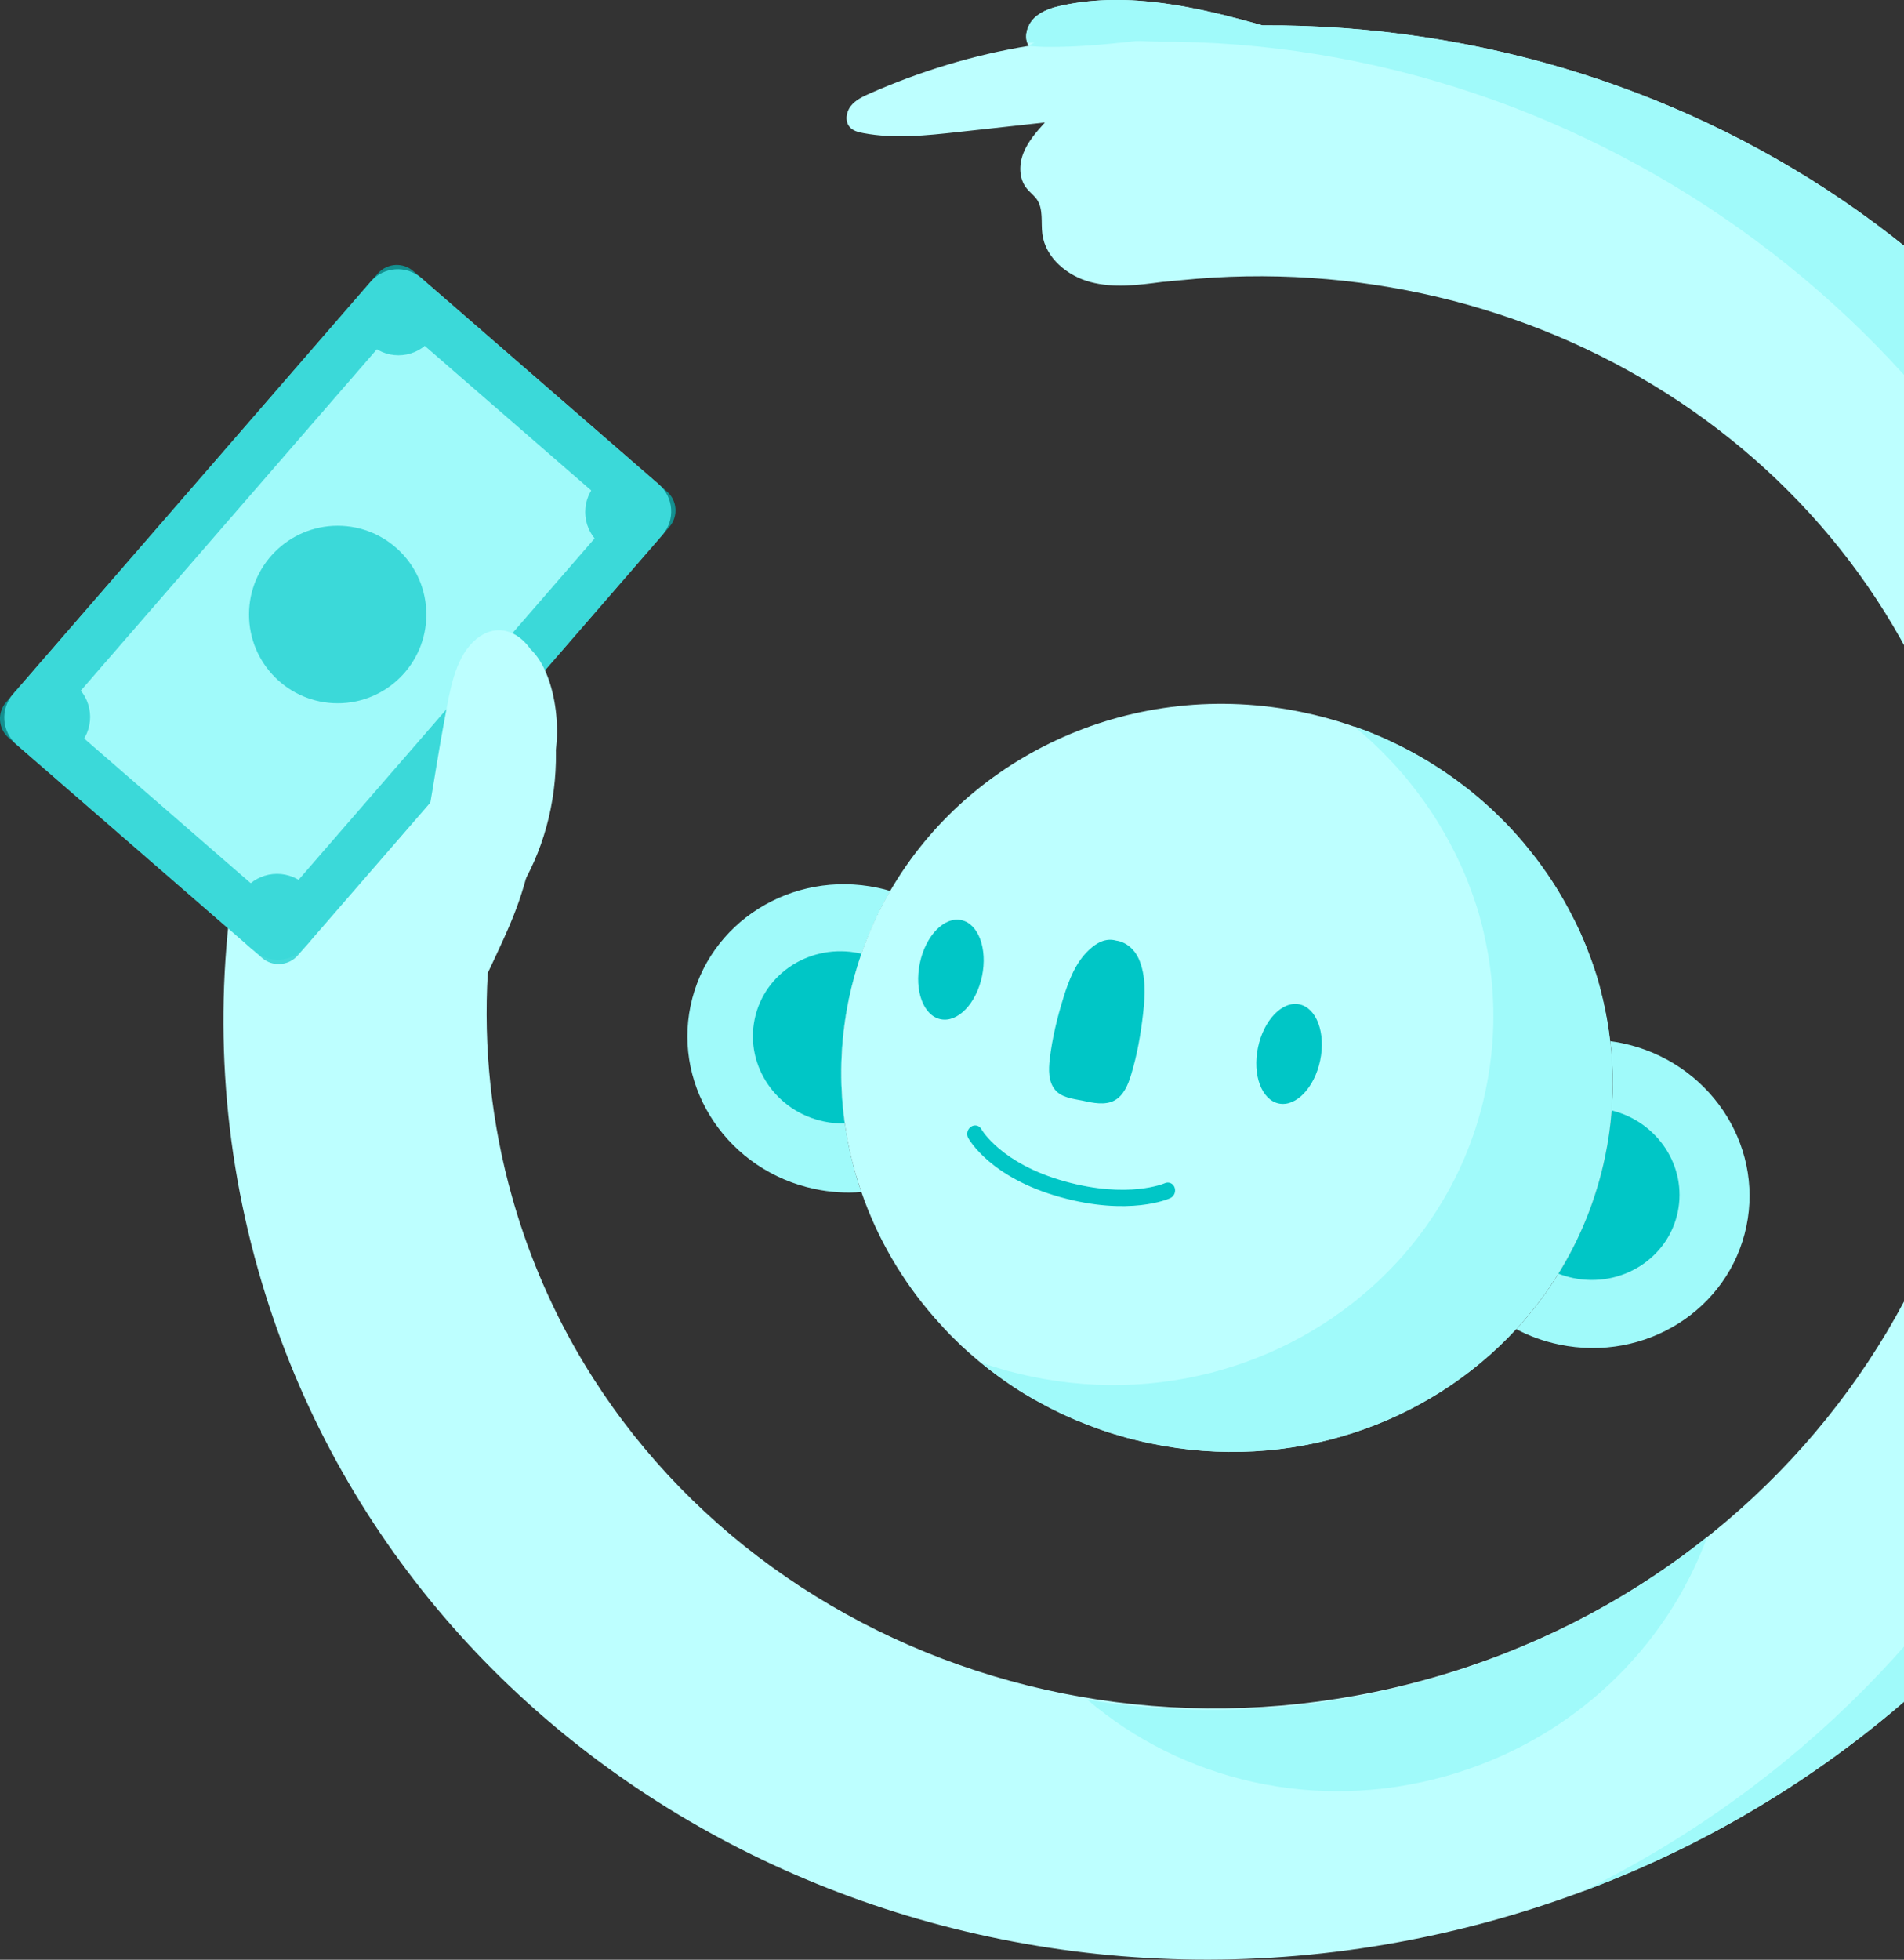
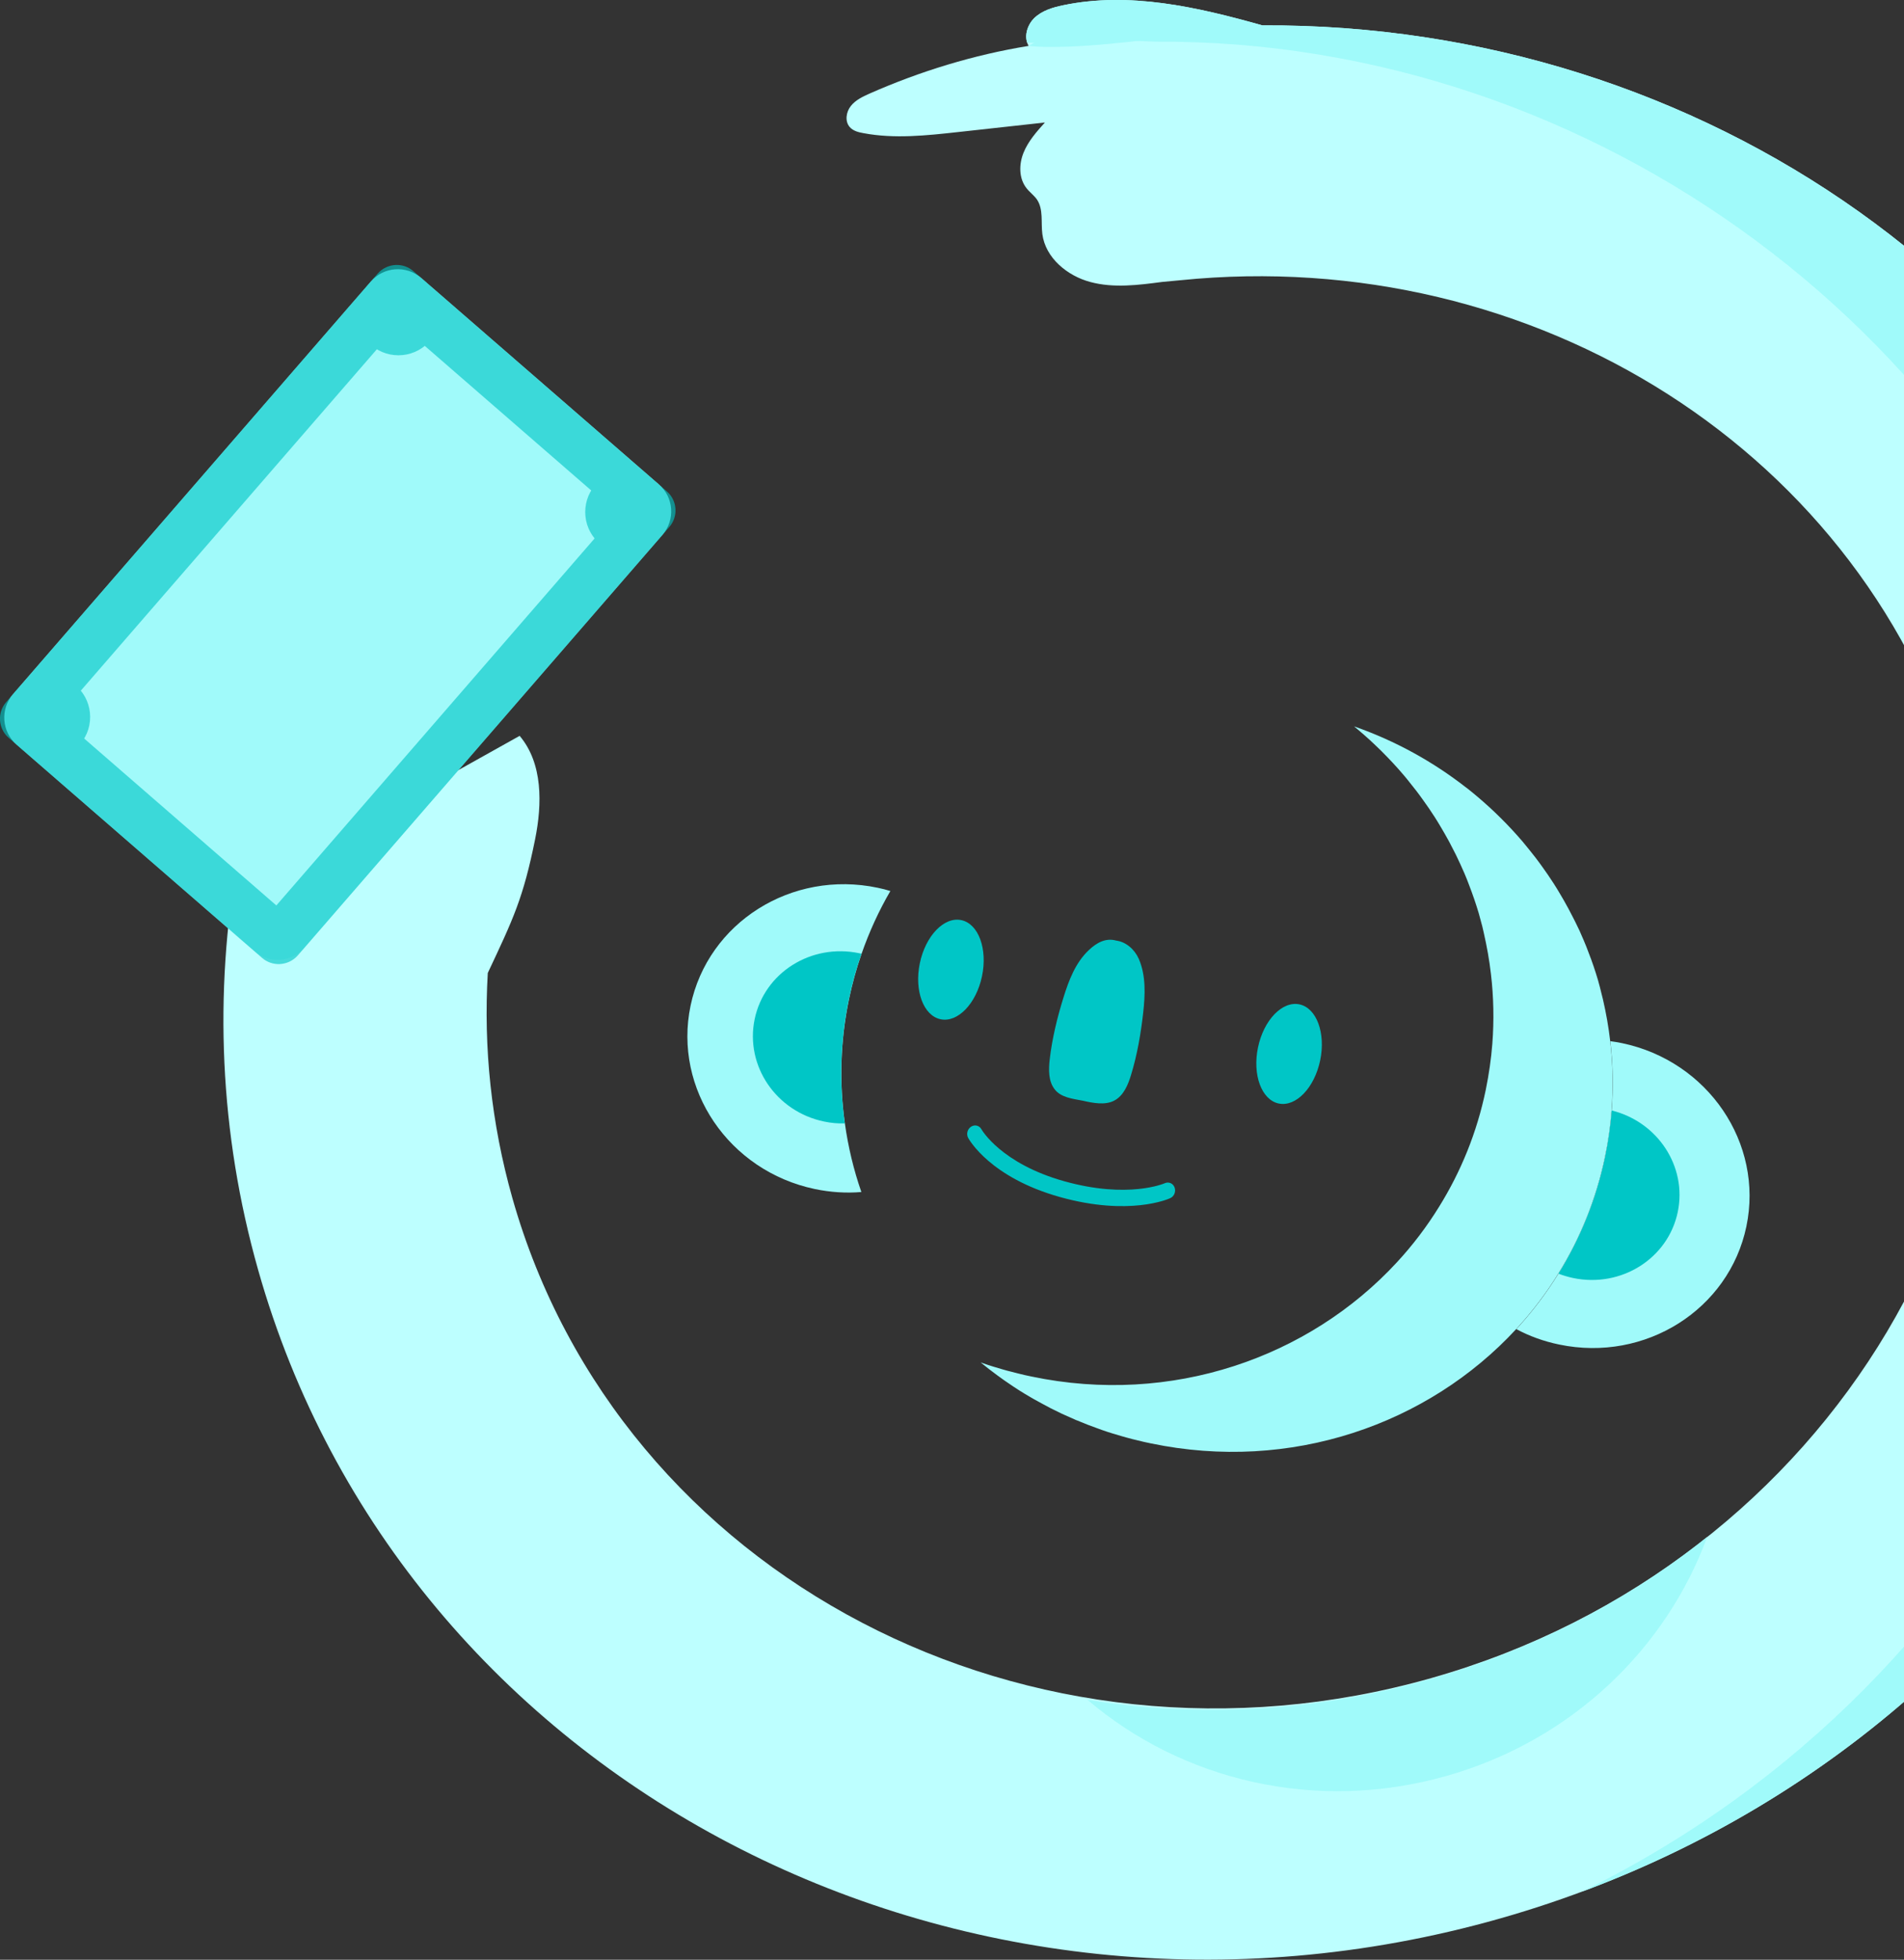
<svg xmlns="http://www.w3.org/2000/svg" width="516" height="531" viewBox="0 0 516 531" fill="none">
  <rect x="0" y="0" width="516" height="531" fill="#333333" stroke="none" />
  <g clip-path="url(#clip0_202_7584)">
    <path d="M410.934 360.134C414.489 362.033 418.391 363.451 422.561 364.307C445.867 369.175 468.585 354.838 473.289 332.29C477.993 309.741 462.892 287.514 439.586 282.645C438.517 282.431 437.474 282.244 436.405 282.11C437.127 288.262 437.261 294.548 436.779 300.888C436.459 305.06 435.871 309.26 434.989 313.459C432.583 324.961 428.253 335.606 422.347 345.102C419.006 350.505 415.184 355.534 410.934 360.134Z" fill="#A0FAFA" />
    <path d="M187.145 272.508C182.441 295.056 197.516 317.284 220.849 322.179C225.098 323.062 229.321 323.329 233.437 322.981C231.353 316.99 229.856 310.757 228.974 304.418C227.424 293.452 227.718 282.084 230.096 270.689C230.978 266.49 232.101 262.397 233.491 258.439C235.576 252.447 238.195 246.75 241.295 241.427C240.199 241.079 239.05 240.785 237.874 240.544C214.541 235.623 191.849 249.959 187.145 272.508Z" fill="#A0FAFA" />
    <path d="M422.347 345.102C423.603 345.583 424.939 345.985 426.329 346.279C439.346 349.007 452.068 341.009 454.687 328.384C457.253 316.08 449.261 303.964 436.78 300.888C436.459 305.06 435.871 309.26 434.989 313.459C432.584 324.987 428.227 335.606 422.347 345.102Z" fill="#00C6C6" />
    <path d="M204.518 276.146C201.899 288.771 210.318 301.182 223.334 303.883C225.232 304.284 227.13 304.445 228.947 304.391C227.397 293.425 227.691 282.057 230.07 270.662C230.952 266.463 232.074 262.37 233.464 258.412C233.277 258.358 233.036 258.305 232.849 258.278C219.833 255.55 207.138 263.547 204.518 276.146Z" fill="#00C6C6" />
-     <path d="M228.947 304.391C229.829 310.731 231.353 316.963 233.437 322.955C237.74 335.446 244.476 347.028 253.242 357.031C253.269 357.058 253.269 357.085 253.296 357.085C253.991 357.887 254.712 358.69 255.434 359.465C255.487 359.519 255.541 359.572 255.594 359.653C256.209 360.321 256.851 360.963 257.465 361.632C257.599 361.766 257.706 361.873 257.839 362.007C258.615 362.782 259.416 363.558 260.218 364.334C260.298 364.414 260.379 364.494 260.459 364.574C261.207 365.243 261.955 365.938 262.704 366.607C264.388 368.105 266.125 369.549 267.916 370.94C268.664 371.502 269.412 372.091 270.187 372.652C270.348 372.759 270.508 372.893 270.669 373C271.551 373.642 272.433 374.284 273.368 374.899C274.25 375.514 275.159 376.103 276.068 376.691C276.174 376.771 276.281 376.825 276.415 376.905C277.244 377.44 278.099 377.948 278.981 378.457C279.809 378.965 280.638 379.419 281.493 379.874C281.894 380.115 282.268 380.302 282.669 380.516C283.364 380.891 284.059 381.265 284.781 381.64C285.155 381.827 285.556 382.014 285.93 382.201C286.491 382.495 287.079 382.79 287.667 383.057C287.988 383.218 288.335 383.378 288.683 383.512C289.538 383.913 290.393 384.288 291.275 384.662C291.463 384.769 291.676 384.849 291.863 384.903C292.799 385.304 293.734 385.678 294.697 386.053C295.498 386.347 296.327 386.668 297.155 386.962C297.637 387.15 298.144 387.337 298.625 387.497C299.588 387.845 300.577 388.166 301.565 388.46C302.421 388.728 303.303 388.995 304.185 389.236C304.532 389.343 304.88 389.423 305.227 389.53C306.216 389.824 307.258 390.065 308.274 390.306C309.423 390.6 310.599 390.868 311.802 391.108C349.728 399.026 386.96 386.026 410.881 360.107C415.13 355.507 418.952 350.478 422.267 345.102C428.173 335.606 432.503 324.961 434.909 313.459C435.791 309.26 436.379 305.06 436.699 300.887C437.18 294.548 437.047 288.262 436.325 282.11C436.218 281.148 436.085 280.211 435.951 279.248C435.817 278.312 435.657 277.349 435.497 276.413C435.336 275.477 435.149 274.514 434.962 273.605C434.775 272.695 434.588 271.786 434.374 270.876C434.107 269.753 433.813 268.603 433.519 267.453C433.358 266.811 433.171 266.195 433.011 265.58C432.263 263.066 431.434 260.578 430.472 258.144C430.338 257.77 430.205 257.395 430.044 257.021C429.964 256.834 429.911 256.646 429.83 256.459C429.59 255.871 429.349 255.309 429.109 254.721C428.414 253.035 427.665 251.404 426.837 249.772C426.65 249.398 426.463 248.997 426.249 248.622C425.447 247.044 424.619 245.466 423.737 243.941C423.362 243.272 422.961 242.604 422.561 241.935C422.079 241.106 421.572 240.303 421.064 239.501C420.556 238.699 420.021 237.923 419.487 237.12C418.979 236.398 418.471 235.676 417.963 234.954C417.349 234.098 416.734 233.242 416.092 232.413C415.531 231.691 414.943 230.942 414.355 230.219C413.767 229.471 413.152 228.748 412.538 227.999C408.796 223.639 404.707 219.574 400.27 215.829C399.361 215.053 398.426 214.304 397.464 213.555C397.437 213.529 397.383 213.502 397.357 213.475C384.848 203.686 369.881 196.517 353.149 193.013C307.499 183.464 262.811 204.247 241.242 241.4C238.115 246.75 235.495 252.42 233.437 258.439C232.074 262.397 230.925 266.49 230.043 270.689C227.691 282.084 227.397 293.425 228.947 304.391Z" fill="#BDFFFF" />
-     <path d="M400.297 215.829C404.733 219.574 408.849 223.639 412.565 227.999C408.876 223.639 404.76 219.547 400.297 215.829Z" fill="#BDFFFF" />
    <path d="M293.44 298.239C296.167 298.855 299.481 299.523 301.966 298.213C304.506 296.875 305.708 293.96 306.537 291.205C308.194 285.775 309.156 280.185 309.798 274.541C310.359 269.592 310.599 264.377 308.622 259.803C307.499 257.262 305.174 255.202 302.501 254.854C299.614 254.052 297.182 255.47 295.151 257.369C291.489 260.766 289.645 265.634 288.175 270.395C286.491 275.798 285.155 281.335 284.487 286.979C284.166 289.814 284.086 292.997 285.877 295.217C287.587 297.384 290.687 297.705 293.44 298.239Z" fill="#00C6C6" />
    <path d="M265.751 369.148C266.472 369.737 267.221 370.325 267.969 370.914C268.717 371.475 269.466 372.064 270.241 372.625C270.401 372.732 270.562 372.866 270.722 372.973C271.604 373.615 272.486 374.257 273.422 374.872C274.304 375.487 275.212 376.076 276.121 376.664C276.228 376.745 276.335 376.798 276.468 376.878C277.297 377.413 278.152 377.922 279.034 378.43C279.863 378.938 280.691 379.393 281.547 379.847C281.948 380.088 282.322 380.275 282.723 380.489C283.418 380.864 284.112 381.238 284.834 381.613C285.208 381.8 285.609 381.987 285.983 382.175C286.545 382.469 287.133 382.763 287.721 383.03C288.041 383.191 288.389 383.351 288.736 383.485C289.592 383.886 290.447 384.261 291.329 384.635C291.516 384.742 291.73 384.823 291.917 384.876C292.852 385.277 293.788 385.652 294.75 386.026C295.552 386.32 296.38 386.641 297.209 386.936C297.69 387.123 298.198 387.31 298.679 387.471C299.641 387.818 300.63 388.139 301.619 388.434C302.474 388.701 303.356 388.968 304.238 389.209C304.586 389.316 304.933 389.396 305.281 389.503C306.27 389.798 307.312 390.038 308.328 390.279C309.477 390.573 310.653 390.841 311.856 391.082C349.782 398.999 387.013 385.999 410.934 360.081C415.184 355.48 419.006 350.451 422.32 345.075C428.227 335.58 432.557 324.934 434.962 313.432C435.844 309.233 436.432 305.033 436.753 300.861C437.234 294.522 437.1 288.236 436.379 282.084C436.272 281.121 436.138 280.185 436.004 279.222C435.871 278.286 435.71 277.323 435.55 276.386C435.39 275.45 435.203 274.487 435.016 273.578C434.828 272.668 434.641 271.759 434.428 270.85C434.16 269.726 433.866 268.576 433.572 267.426C433.412 266.784 433.225 266.169 433.064 265.553C432.316 263.039 431.488 260.552 430.525 258.118C430.392 257.743 430.258 257.369 430.098 256.994C430.017 256.807 429.964 256.62 429.884 256.432C429.643 255.844 429.403 255.282 429.162 254.694C428.467 253.009 427.719 251.377 426.89 249.745C426.703 249.371 426.516 248.97 426.302 248.595C425.501 247.017 424.672 245.439 423.79 243.914C423.416 243.246 423.015 242.577 422.614 241.908C422.133 241.079 421.625 240.277 421.117 239.474C420.609 238.672 420.075 237.896 419.54 237.094C419.033 236.371 418.525 235.649 418.017 234.927C417.402 234.071 416.787 233.215 416.146 232.386C415.585 231.664 414.997 230.915 414.409 230.193C413.821 229.444 413.206 228.722 412.591 227.973C408.849 223.613 404.76 219.547 400.323 215.802C399.415 215.027 398.479 214.278 397.544 213.529C397.49 213.502 397.464 213.475 397.41 213.449C388.456 206.441 378.22 200.743 366.967 196.811C367.315 197.106 367.636 197.373 367.983 197.667C368.544 198.122 369.079 198.603 369.64 199.085C370.736 200.048 371.805 201.011 372.848 202.027C373.89 203.017 374.932 204.033 375.921 205.076C376.91 206.093 377.899 207.163 378.861 208.233C379.342 208.768 379.797 209.303 380.278 209.864C380.892 210.586 381.507 211.309 382.095 212.084C382.683 212.807 383.244 213.529 383.833 214.278C384.474 215.107 385.089 215.963 385.703 216.819C386.211 217.541 386.719 218.263 387.227 218.985C387.761 219.761 388.296 220.563 388.804 221.366C389.312 222.168 389.819 222.971 390.301 223.8C390.701 224.469 391.102 225.137 391.477 225.806C392.359 227.331 393.214 228.909 393.989 230.487C394.203 230.861 394.39 231.263 394.577 231.637C395.379 233.269 396.127 234.927 396.849 236.585C397.089 237.174 397.33 237.736 397.57 238.324C397.651 238.511 397.704 238.699 397.784 238.886C397.945 239.26 398.078 239.635 398.212 240.009C399.147 242.443 400.003 244.931 400.751 247.445C400.938 248.06 401.098 248.676 401.259 249.317C401.58 250.441 401.874 251.591 402.114 252.741C402.328 253.651 402.515 254.56 402.702 255.47C402.889 256.406 403.076 257.342 403.237 258.278C403.397 259.214 403.557 260.177 403.691 261.113C403.825 262.076 403.958 263.012 404.065 263.975C404.787 270.127 404.92 276.413 404.439 282.752C404.119 286.925 403.504 291.125 402.649 295.324C400.27 306.826 395.913 317.471 390.007 326.967C386.692 332.343 382.87 337.372 378.621 341.972C354.726 367.891 317.468 380.917 279.542 372.973C278.339 372.732 277.163 372.465 276.014 372.171C274.998 371.93 273.956 371.663 272.967 371.395C272.62 371.288 272.272 371.208 271.925 371.101C271.043 370.86 270.187 370.593 269.305 370.325C268.317 370.031 267.328 369.71 266.365 369.362C266.178 369.282 265.965 369.228 265.751 369.148Z" fill="#A0FAFA" />
    <path d="M357.776 287.328C359.323 279.909 356.805 273.108 352.153 272.136C347.5 271.164 342.474 276.39 340.927 283.809C339.38 291.227 341.897 298.029 346.55 299C351.203 299.972 356.229 294.746 357.776 287.328Z" fill="#00C6C6" />
    <path d="M266.134 264.498C267.681 257.079 265.163 250.278 260.51 249.306C255.857 248.334 250.831 253.56 249.284 260.979C247.737 268.397 250.255 275.199 254.908 276.17C259.561 277.142 264.587 271.916 266.134 264.498Z" fill="#00C6C6" />
    <path d="M287.267 324.345C268.344 319.049 262.624 308.751 262.383 308.323C261.822 307.28 262.169 305.916 263.185 305.274C264.174 304.632 265.43 304.953 265.991 305.996C266.045 306.103 271.31 315.278 288.443 320.066C305.735 324.907 315.544 320.654 315.651 320.601C316.72 320.119 317.923 320.627 318.324 321.751C318.725 322.874 318.217 324.158 317.148 324.64C316.72 324.854 306.056 329.588 287.267 324.345Z" fill="#00C6C6" />
    <path d="M239.852 327.635C239.852 327.662 239.879 327.689 239.906 327.716C239.906 327.689 239.879 327.662 239.879 327.662C239.879 327.635 239.879 327.635 239.852 327.635Z" fill="#A0FAFA" />
    <path d="M69.972 344.139C109.208 482.747 259.817 561.412 406.337 519.873C552.857 478.333 639.828 332.29 600.592 193.682C568.332 79.736 460.781 6.286 342.111 6.874C324.391 1.872 306.029 -2.3 288.148 1.418C285.289 2.006 282.349 2.889 280.264 4.922C278.313 6.847 277.404 10.111 278.767 12.438C263.933 14.845 249.34 19.312 235.656 25.357C233.785 26.186 231.834 27.122 230.578 28.727C229.295 30.332 228.921 32.873 230.284 34.425C231.192 35.468 232.636 35.842 234.025 36.083C242.418 37.661 251.078 36.725 259.577 35.789C267.461 34.933 275.319 34.077 283.177 33.194C280.905 35.709 278.633 38.276 277.377 41.406C276.121 44.535 276.094 48.36 278.206 51.008C279.061 52.105 280.237 52.934 281.039 54.084C282.803 56.732 282.081 60.236 282.482 63.393C283.311 69.866 289.244 74.76 295.525 76.419C301.806 78.104 308.488 77.248 314.956 76.392L319.847 75.937C415.558 66.201 506.004 122.292 531.716 213.181C560.768 315.786 496.355 423.928 387.868 454.688C279.382 485.448 167.902 427.191 138.849 324.586C133.103 304.258 131.018 283.742 132.194 263.628C139.116 248.943 141.816 243.299 145.023 227.384C146.947 217.808 147.135 206.842 140.827 199.379L95.471 224.736L99.854 229.364L64.413 232.734C57.999 268.951 59.389 306.826 69.972 344.139Z" fill="#BDFFFF" />
    <path d="M322.279 9.014C318.805 7.302 315.036 6.553 311.321 6.125C307.579 5.724 303.838 5.724 300.122 6.045C296.407 6.393 292.719 7.061 289.137 8.078C285.556 9.094 282.055 10.458 278.74 12.438C282.589 12.839 286.224 12.732 289.859 12.625C293.494 12.464 297.075 12.224 300.63 11.876C304.185 11.555 307.74 11.154 311.321 10.726C314.929 10.271 318.511 9.736 322.279 9.014Z" fill="#A0FAFA" />
    <path d="M428.735 512.544C561.57 463.14 637.77 325.068 600.592 193.709C568.332 79.736 460.781 6.286 342.111 6.874C324.391 1.872 306.029 -2.3 288.148 1.418C285.289 2.006 282.349 2.889 280.264 4.922C278.527 6.633 277.618 9.362 278.366 11.555C290.741 11.93 282.562 10.03 313.433 11.288C432.102 10.699 541.498 91.237 573.758 205.21C608.37 327.502 544.785 455.571 428.735 512.544Z" fill="#A0FAFA" />
    <path d="M294.697 460.546C320.221 482.345 356.464 491.279 392.011 481.195C426.089 471.539 451.56 446.637 462.679 416.412C441.19 433.611 415.772 446.985 387.334 455.036C356.009 463.943 324.471 465.414 294.697 460.546Z" fill="#A0FAFA" />
-     <path d="M3.502 188.118L100.522 76.258C103.997 72.246 110.117 71.818 114.126 75.295L178.593 131.279C182.602 134.756 183.03 140.881 179.555 144.894L82.535 256.753C79.06 260.766 72.939 261.194 68.93 257.716L4.464 201.733C0.455 198.256 0.027 192.13 3.502 188.118Z" fill="#A0FAFA" />
-     <path opacity="0.63" d="M91.515 190.552C104.785 190.552 115.543 179.786 115.543 166.506C115.543 153.225 104.785 142.459 91.515 142.459C78.245 142.459 67.487 153.225 67.487 166.506C67.487 179.786 78.245 190.552 91.515 190.552Z" fill="#00C6C6" />
+     <path d="M3.502 188.118L100.522 76.258C103.997 72.246 110.117 71.818 114.126 75.295L178.593 131.279C182.602 134.756 183.03 140.881 179.555 144.894L82.535 256.753C79.06 260.766 72.939 261.194 68.93 257.716L4.464 201.733C0.455 198.256 0.027 192.13 3.502 188.118" fill="#A0FAFA" />
    <g opacity="0.63">
      <path d="M169.906 150.056C176.15 150.056 181.212 144.99 181.212 138.742C181.212 132.493 176.15 127.427 169.906 127.427C163.662 127.427 158.601 132.493 158.601 138.742C158.601 144.99 163.662 150.056 169.906 150.056Z" fill="#00C6C6" />
-       <path d="M75.077 259.401C81.321 259.401 86.383 254.336 86.383 248.087C86.383 241.838 81.321 236.773 75.077 236.773C68.834 236.773 63.772 241.838 63.772 248.087C63.772 254.336 68.834 259.401 75.077 259.401Z" fill="#00C6C6" />
      <path d="M107.979 96.266C114.223 96.266 119.285 91.2 119.285 84.951C119.285 78.703 114.223 73.637 107.979 73.637C101.735 73.637 96.673 78.703 96.673 84.951C96.673 91.2 101.735 96.266 107.979 96.266Z" fill="#00C6C6" />
      <path d="M13.123 205.585C19.367 205.585 24.429 200.519 24.429 194.27C24.429 188.021 19.367 182.956 13.123 182.956C6.879 182.956 1.818 188.021 1.818 194.27C1.818 200.519 6.879 205.585 13.123 205.585Z" fill="#00C6C6" />
      <path d="M108.166 87.68L167.18 138.929L74.89 245.332L15.876 194.083L108.166 87.68ZM107.284 71.791C105.467 71.872 103.676 72.647 102.366 74.118L1.657 190.258C-0.802 193.093 -0.508 197.426 2.325 199.887L71.042 259.562C72.405 260.739 74.089 261.274 75.772 261.22C77.59 261.14 79.381 260.364 80.69 258.893L181.399 142.78C183.858 139.945 183.564 135.612 180.731 133.151L111.988 73.45C110.652 72.273 108.941 71.738 107.284 71.791Z" fill="#00C6C6" />
    </g>
-     <path d="M112.202 276.895C117.948 265.767 127.089 258.679 134.626 249.692C142.778 239.956 148.284 227.973 150.074 214.09C150.93 207.377 150.876 200.369 149.834 193.789C148.818 187.396 147.054 180.228 143.473 175.466C139.33 169.983 133.183 169.02 128.131 174.022C123.24 178.863 121.957 187.048 120.621 194.137C117.28 211.63 115.436 229.578 110.064 246.455C108.219 252.206 115.035 255.202 117.013 249.585C121.048 238.137 122.732 225.806 124.71 213.689C125.672 207.751 126.741 201.813 128.292 196.036C129.387 191.943 130.617 187.048 133.343 184.079C135.882 181.297 138.662 182.769 140.533 185.657C142.938 189.349 143.606 194.645 143.366 199.406C142.805 210.346 138.261 220.67 133.477 229.765C128.265 239.715 121.877 249.023 113.511 254.828C115.249 256.352 117.013 257.877 118.75 259.375C120.193 249.317 121.636 239.287 123.08 229.23C123.855 223.8 117.494 222.489 115.89 227.331C111.293 241.266 106.696 255.202 102.099 269.164C100.201 274.889 107.124 277.965 109.048 272.294C114.634 255.844 120.808 239.661 127.65 223.934C125.405 222.944 123.16 221.954 120.915 220.938C119.766 227.25 118.616 233.563 117.467 239.902C117.039 242.176 118.67 244.423 120.3 244.824C122.251 245.305 123.775 243.968 124.683 241.801C132.728 222.57 137.914 201.626 140.052 180.308C140.56 175.092 134.225 173.22 132.862 178.409C127.463 199.005 123.374 220.082 120.648 241.373C119.979 246.562 126.741 248.515 127.837 243.272C129.922 233.376 131.98 223.506 134.011 213.609C135 208.741 136.043 203.873 136.925 198.978C137.78 194.243 137.94 189.723 136.737 185.203C136.283 183.491 134.573 182.501 133.236 182.635C131.659 182.795 130.563 183.972 129.842 185.738C122.839 203.177 118.723 222.275 117.734 241.507C117.601 243.834 118.696 245.974 120.567 246.429C122.225 246.83 124.416 245.707 124.951 243.406C129.361 224.442 133.744 205.504 138.154 186.54C138.715 184.079 138.047 181.404 136.069 180.522C134.252 179.719 131.846 180.95 131.205 183.411C126.822 200.075 124.069 217.3 123.16 234.633C123.026 237.12 124.389 239.608 126.474 239.661C130.216 239.795 131.9 236.158 132.889 232.119C133.904 227.999 134.867 223.853 135.722 219.681C137.486 211.228 138.956 202.696 140.132 194.137C140.854 188.733 134.519 187.369 132.942 192.237C128.532 205.745 126.314 220.242 126.554 234.633C126.581 236.559 127.009 238.244 128.479 239.153C129.681 239.902 131.579 239.929 132.621 238.538C137.005 232.707 137.94 224.629 139.25 217.166C140.666 209.035 141.816 200.85 142.671 192.612C143.232 187.209 137.112 185.791 135.481 190.713C133.156 197.774 131.419 205.103 130.296 212.566C129.387 218.504 127.57 227.464 131.419 232.119C133.209 234.285 136.925 234.365 137.807 230.567C140.185 220.483 141.923 210.212 142.912 199.807C143.393 194.591 137.058 192.692 135.722 197.908C133.61 206.066 132.942 214.438 133.771 222.81C133.985 225.111 135.775 226.715 137.566 226.555C139.571 226.341 140.773 224.576 141.201 222.195C143.794 207.778 144.088 192.879 142.136 178.516C139.758 179.532 137.406 180.549 135.027 181.565C138.127 191.783 142.243 204.809 137.432 215.695C139.678 216.257 141.896 216.845 144.141 217.407C142.43 210.105 142.965 202.669 145.745 195.661C143.339 195.019 140.934 194.404 138.555 193.762C137.005 210.159 131.125 225.325 125.378 240.143C123.507 244.984 129.708 249.104 131.873 244.369C135.695 235.997 139.544 227.598 143.366 219.226C145.798 213.903 140.56 209.089 137.352 213.903C131.526 222.65 126.287 231.958 121.636 241.748C119.365 246.509 123.374 251.136 126.982 247.98C131.499 244.021 135.321 238.779 138.074 232.787C140.185 228.187 136.31 223.024 132.728 226.555C126.047 233.108 120.3 241.186 115.837 250.254C113.645 254.721 117.734 260.257 121.182 256.486C125.779 251.431 130.35 246.402 134.947 241.347C136.497 239.635 136.818 236.612 135.535 234.686C134.145 232.573 132.007 232.814 130.269 234.232C127.837 236.238 125.753 238.913 124.122 241.962C121.396 247.124 127.41 252.447 130.136 247.285C131.445 244.824 132.996 242.978 134.947 241.347C133.397 238.966 131.82 236.585 130.269 234.205C125.672 239.26 121.102 244.289 116.505 249.344C118.296 251.431 120.06 253.49 121.85 255.577C125.993 247.124 131.205 239.795 137.406 233.697C135.615 231.61 133.851 229.551 132.06 227.464C129.575 232.868 126.367 237.281 122.305 240.838C124.095 242.925 125.859 244.984 127.65 247.071C132.301 237.281 137.539 227.999 143.366 219.226C141.361 217.461 139.357 215.669 137.352 213.903C133.53 222.275 129.681 230.674 125.859 239.046C128.024 240.464 130.189 241.855 132.354 243.272C138.395 227.652 144.382 211.683 146.012 194.404C146.226 192.077 144.97 189.91 143.179 189.482C141.254 189.028 139.678 190.312 138.796 192.505C135.508 200.797 134.733 210.586 136.737 219.28C137.165 221.098 137.94 222.543 139.544 222.917C140.854 223.238 142.698 222.65 143.446 220.991C149.861 206.494 146.119 191.328 141.869 177.339C140.346 172.364 134.038 175.199 134.76 180.388C136.604 193.976 136.256 207.858 133.771 221.526C136.23 221.312 138.715 221.125 141.174 220.911C140.533 214.278 141.014 207.51 142.698 201.037C140.292 200.396 137.887 199.78 135.508 199.138C134.599 208.687 133.076 218.129 130.884 227.411C133.022 226.903 135.161 226.395 137.272 225.86C136.23 224.576 136.684 222.436 136.844 220.697C137.138 217.594 137.539 214.492 138.047 211.442C139.036 205.424 140.586 199.54 142.484 193.842C140.078 193.2 137.673 192.585 135.294 191.943C134.546 199.245 133.557 206.548 132.354 213.769C131.766 217.22 131.178 220.644 130.457 224.067C129.949 226.448 129.441 229.497 128.024 231.37C130.056 232.654 132.06 233.964 134.091 235.248C133.878 221.633 135.829 208.126 139.998 195.34C137.593 194.698 135.187 194.083 132.809 193.441C131.9 200.128 130.831 206.788 129.521 213.395C128.88 216.685 128.158 219.948 127.41 223.211C127.035 224.843 126.661 226.448 126.26 228.08C126.073 228.802 125.646 229.979 125.592 230.728C125.539 231.691 125.031 231.075 125.886 230.701C126.528 230.54 127.169 230.38 127.811 230.219C127.677 230.219 127.517 230.219 127.383 230.193C128.479 231.878 129.601 233.563 130.697 235.221C131.579 218.691 134.091 202.348 138.261 186.487C135.936 185.443 133.61 184.4 131.312 183.357C126.902 202.321 122.518 221.259 118.108 240.223C120.514 240.865 122.919 241.48 125.298 242.122C126.26 223.639 130.216 205.611 136.925 188.84C134.626 189.028 132.327 189.188 130.029 189.375C130.911 192.639 129.949 196.651 129.307 199.941C128.425 204.354 127.517 208.794 126.635 213.208C124.79 222.195 122.919 231.156 121.022 240.143C123.427 240.785 125.833 241.4 128.211 242.042C130.831 221.58 134.733 201.358 139.945 181.565C137.539 180.923 135.134 180.308 132.755 179.666C130.697 200.208 125.619 220.162 117.895 238.672C120.3 239.314 122.706 239.929 125.084 240.571C126.234 234.258 127.383 227.946 128.532 221.607C129.361 217.113 123.588 214.518 121.797 218.611C114.634 235.088 108.086 251.912 102.232 269.164C104.558 270.208 106.883 271.251 109.182 272.294C113.779 258.358 118.376 244.423 122.973 230.46C120.567 229.818 118.162 229.203 115.783 228.561C114.34 238.618 112.897 248.649 111.453 258.706C110.946 262.21 114.26 264.938 116.692 263.253C125.592 257.101 132.675 247.766 138.421 237.281C144.328 226.475 149.994 213.957 150.876 200.797C151.678 188.921 147.108 171.615 135.455 173.113C125.218 174.423 121.61 190.9 119.525 201.171C116.478 216.257 115.249 231.958 110.17 246.402C112.496 247.445 114.821 248.488 117.12 249.531C121.503 235.783 123.641 221.286 126.02 206.922C127.116 200.289 128.051 193.361 129.895 186.968C131.045 182.983 134.145 177.499 137.539 181.378C140.56 184.801 141.869 191.06 142.591 195.955C143.446 201.572 143.473 207.296 142.778 212.994C141.335 224.709 136.524 234.874 129.628 242.978C121.69 252.286 112.335 259.829 106.295 271.465C103.515 276.761 109.502 282.084 112.202 276.895Z" fill="#BDFFFF" />
  </g>
  <defs>
    <clipPath id="clip0_202_7584">
      <rect width="610" height="531" fill="white" />
    </clipPath>
  </defs>
</svg>